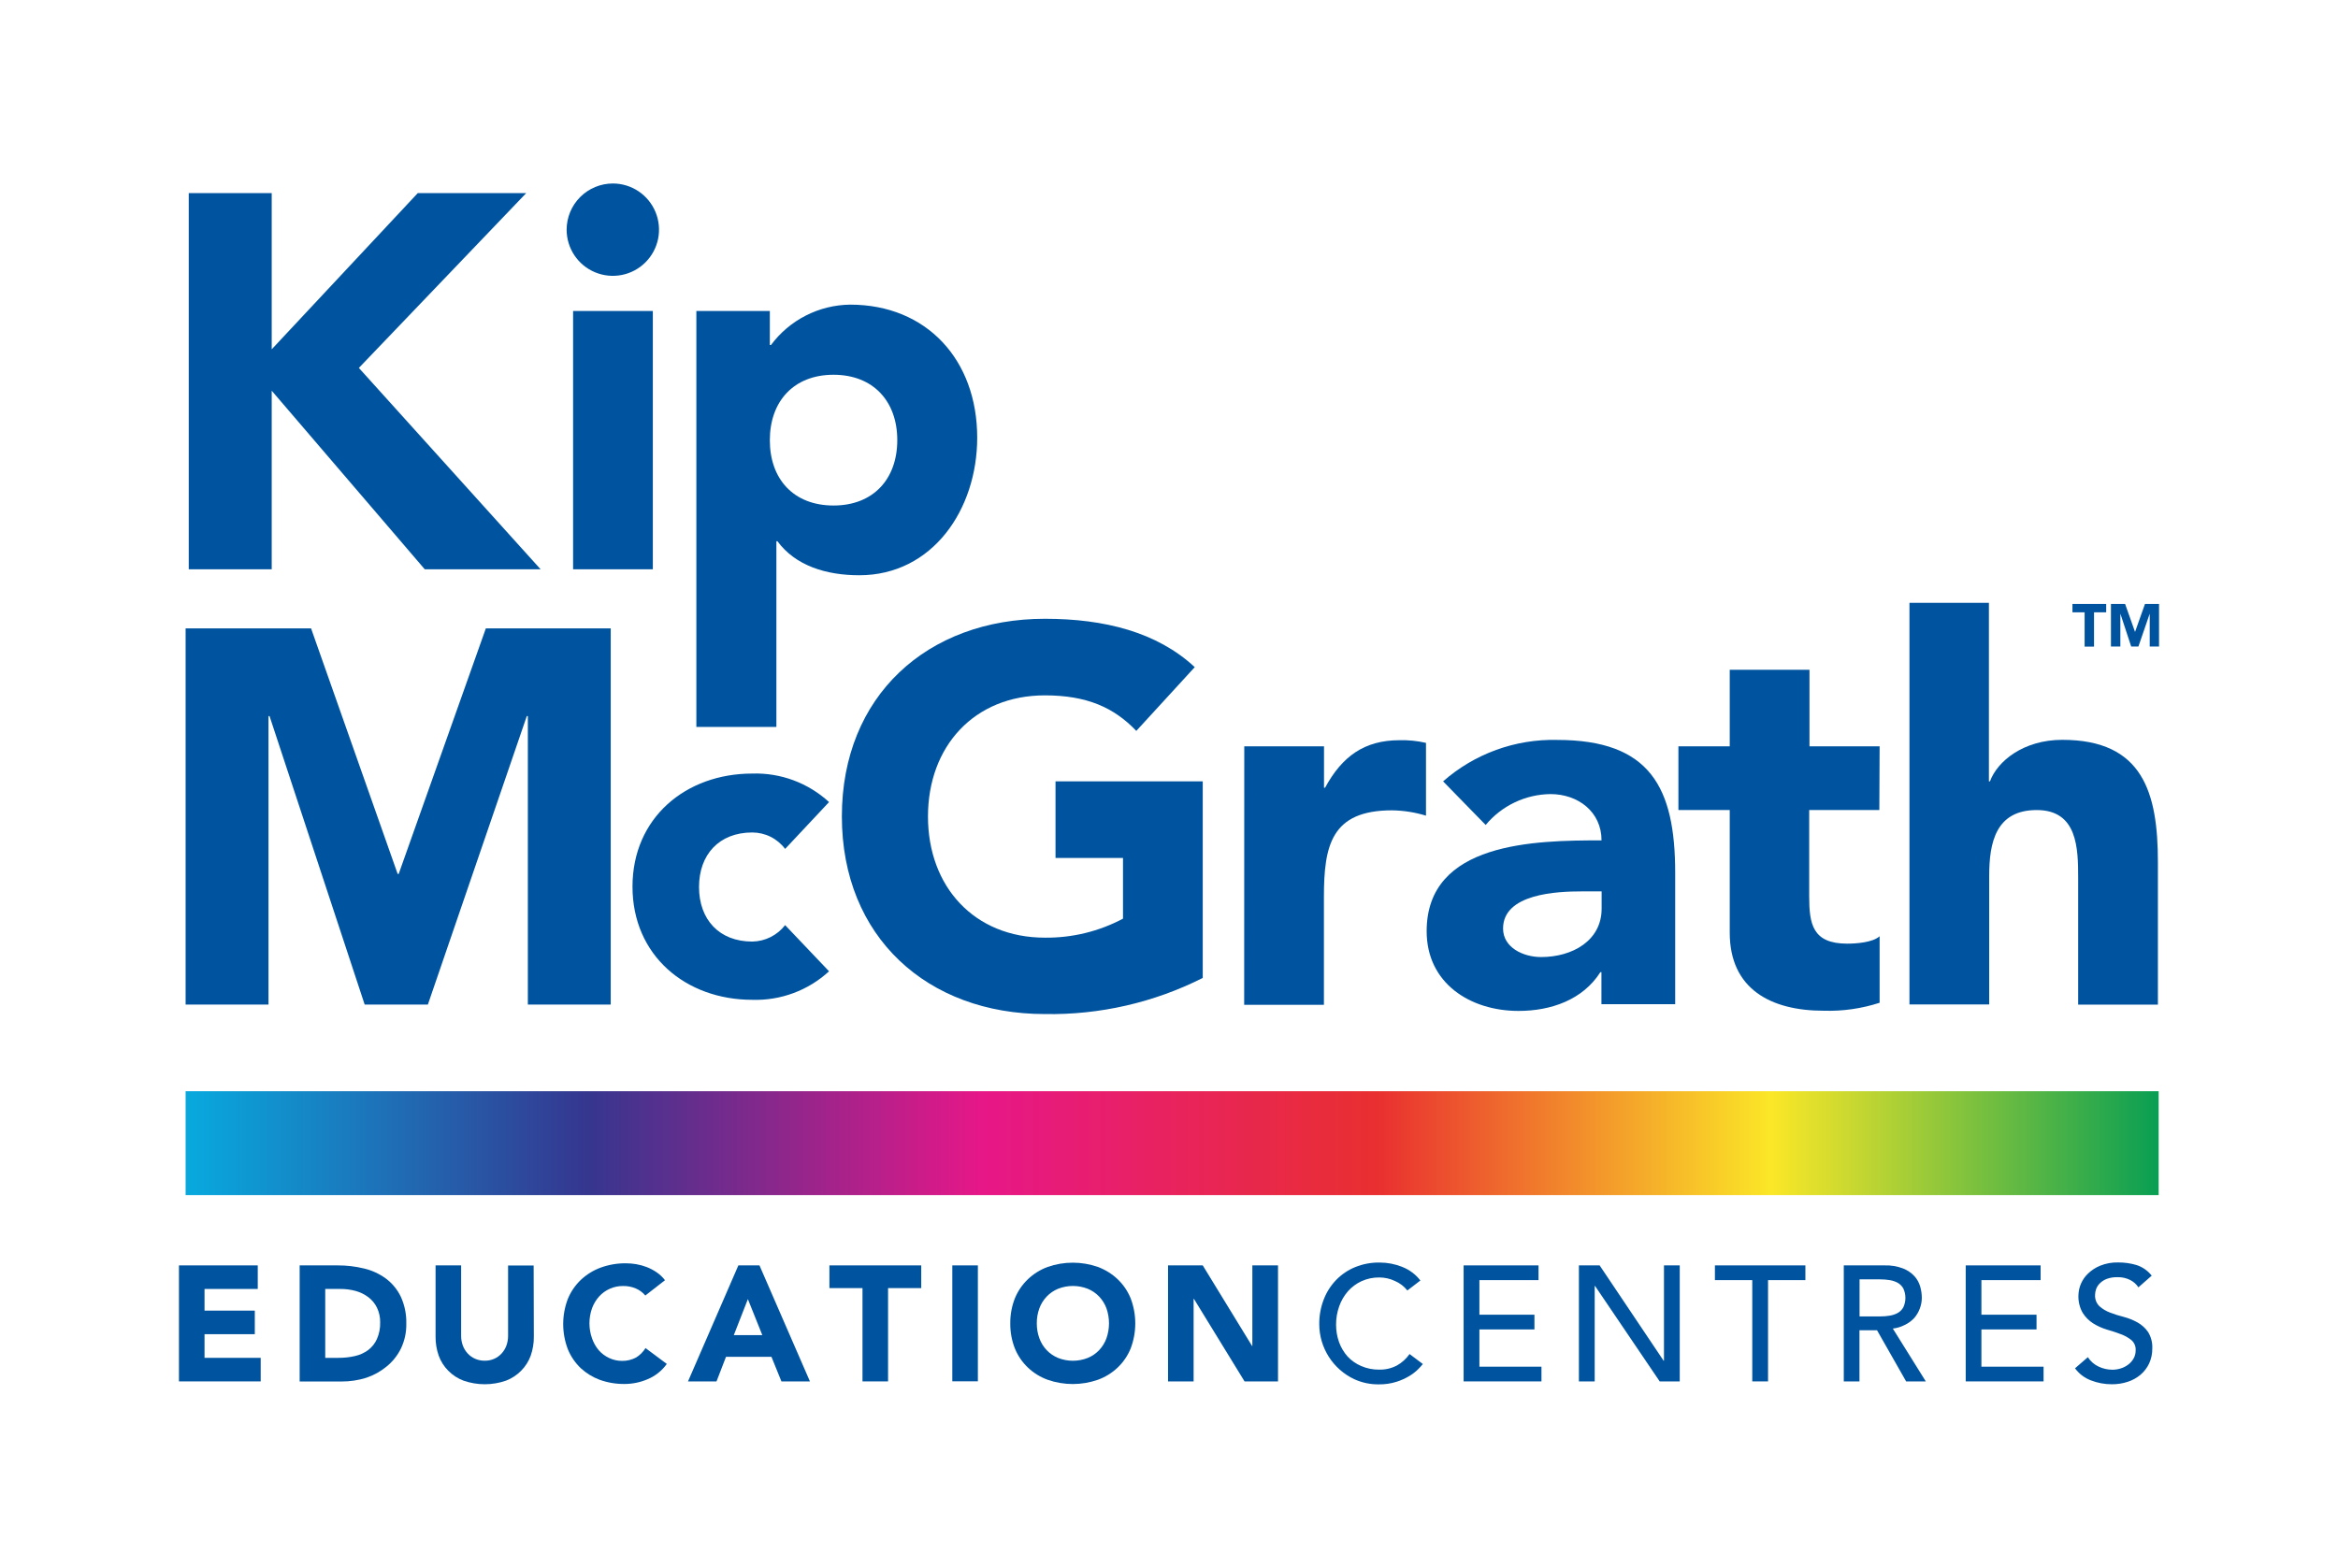
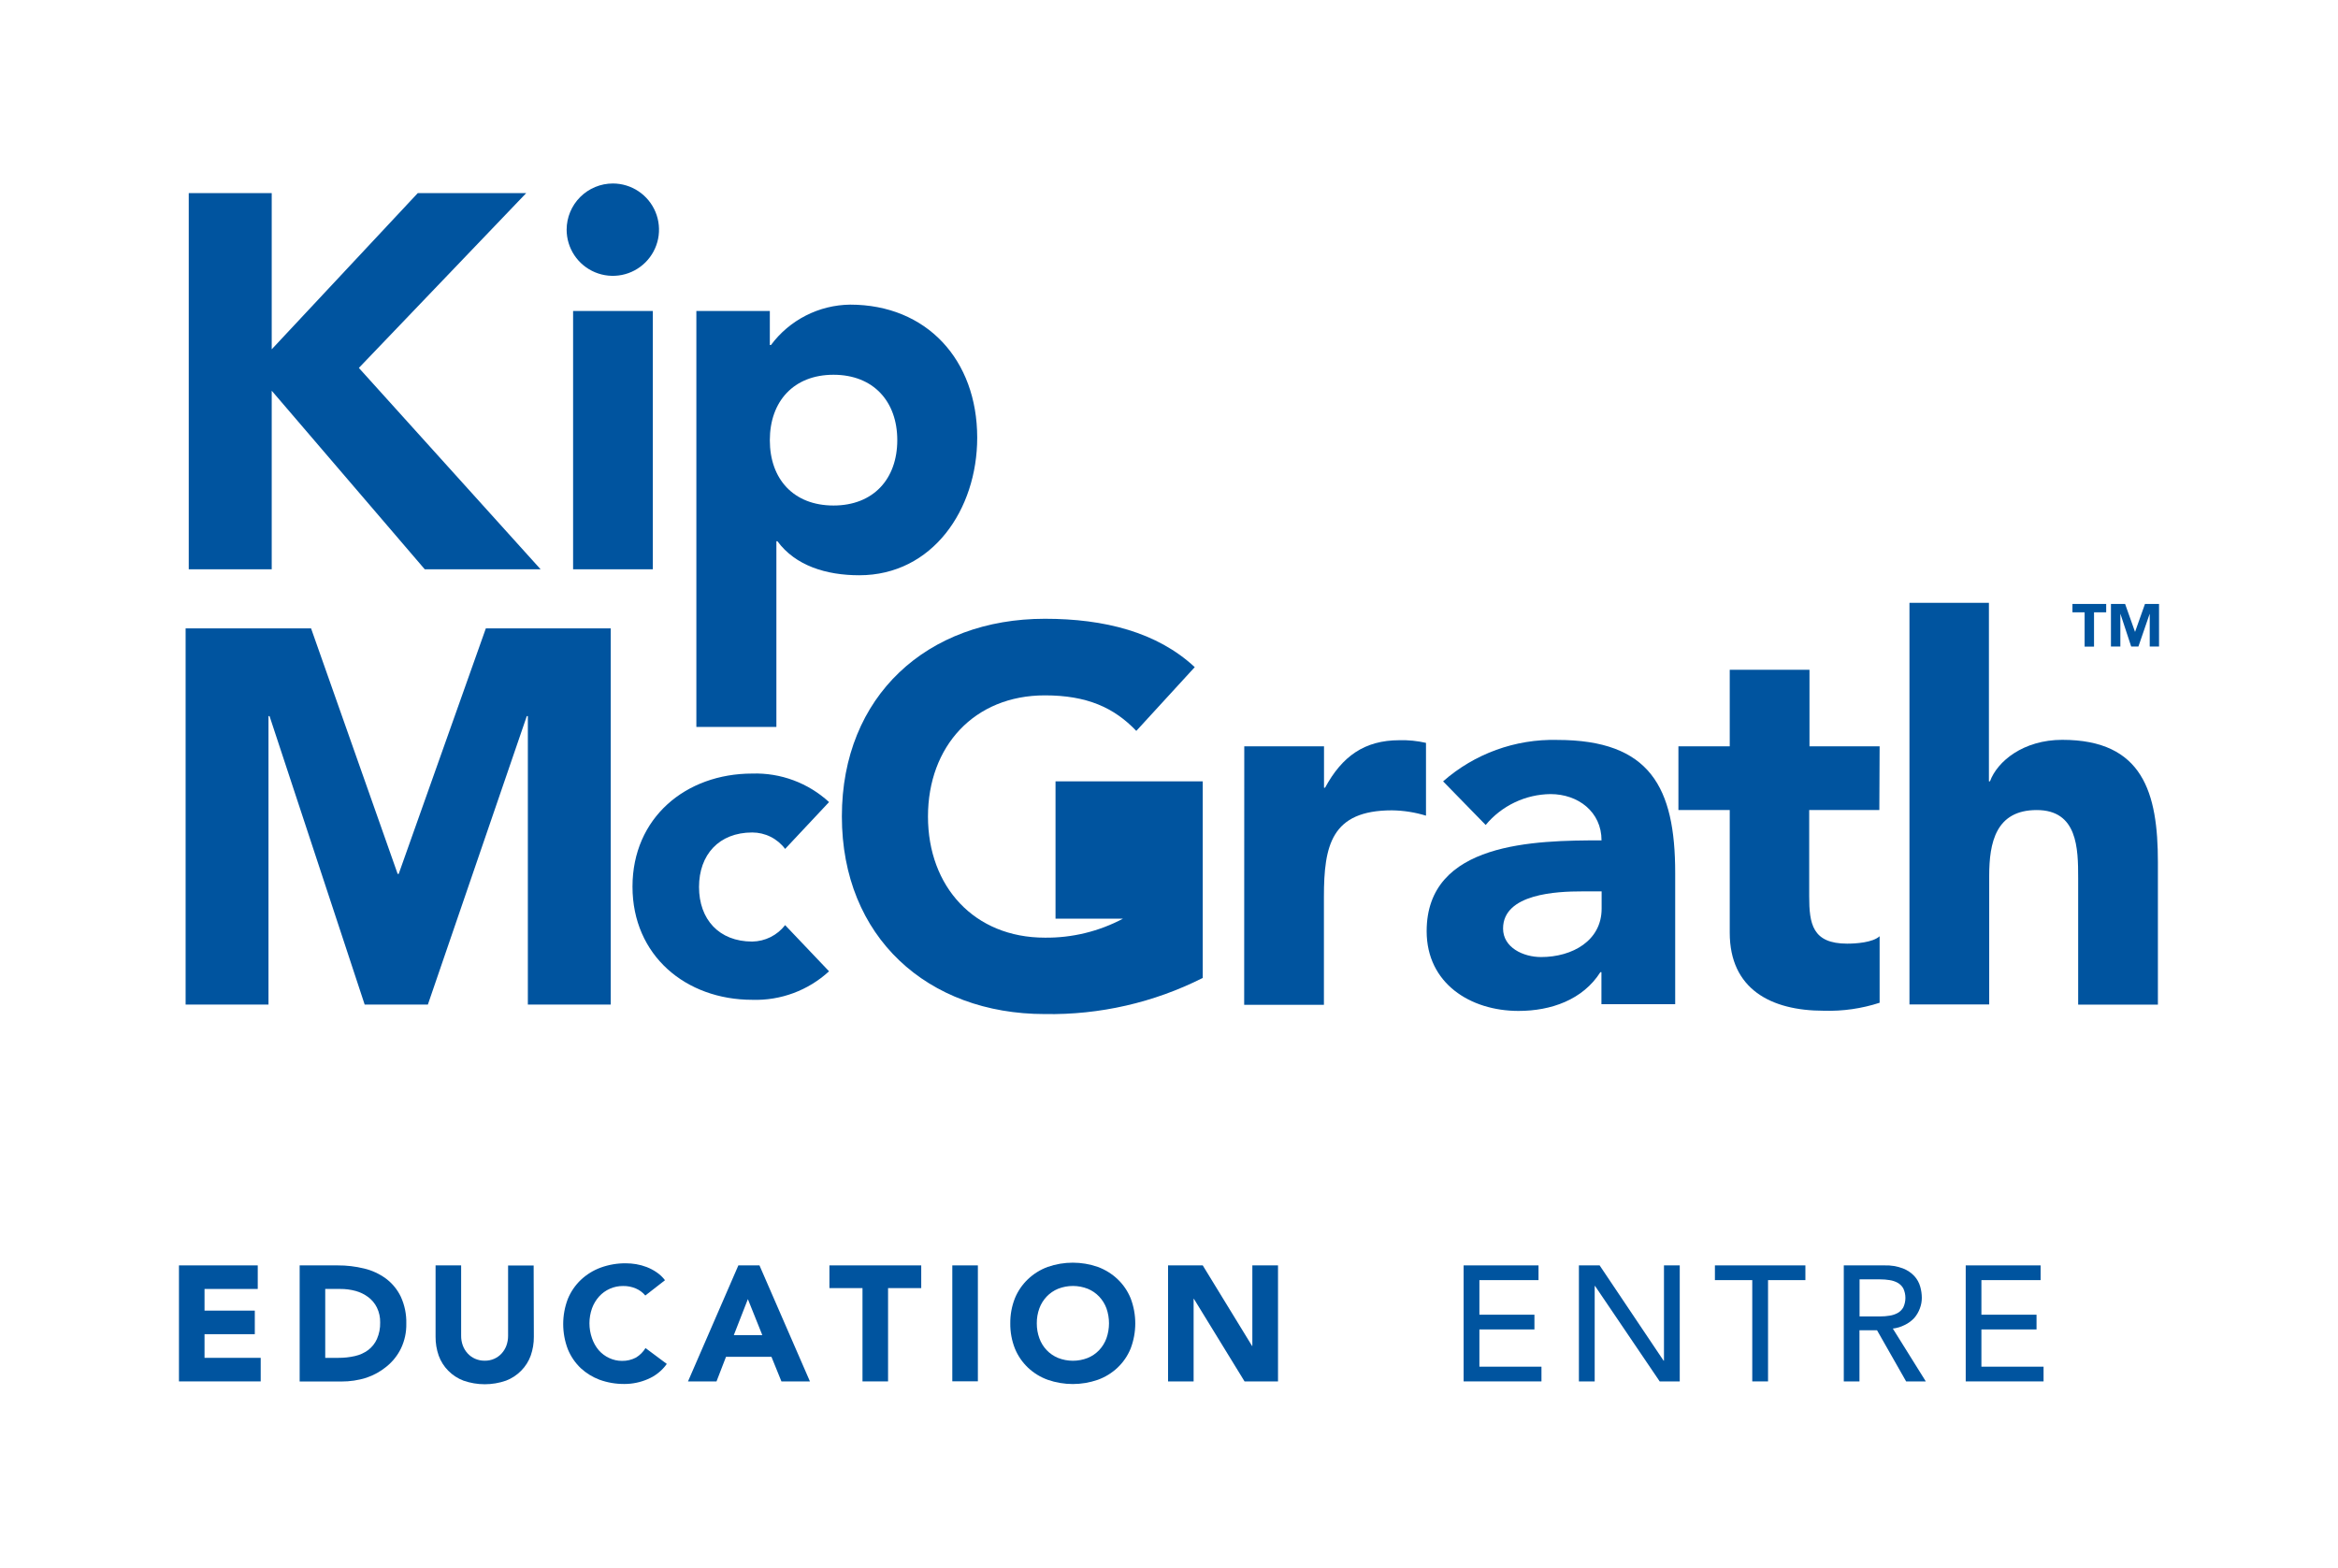
<svg xmlns="http://www.w3.org/2000/svg" fill="none" height="165" viewBox="0 0 246 165" width="246">
  <path d="M19.86 20.32H28.59V36.76L43.96 20.32H55.37L37.76 38.72L56.88 59.91H44.69L28.59 41.12V59.91H19.86V20.32Z" fill="#00549F" />
  <path d="M64.49 19.31C65.451 19.312 66.39 19.599 67.188 20.134C67.985 20.669 68.607 21.429 68.973 22.317C69.339 23.205 69.434 24.182 69.246 25.124C69.057 26.066 68.593 26.931 67.913 27.61C67.233 28.289 66.367 28.751 65.425 28.937C64.482 29.124 63.505 29.027 62.618 28.659C61.73 28.291 60.972 27.668 60.438 26.869C59.905 26.07 59.62 25.131 59.62 24.17C59.623 22.88 60.137 21.644 61.05 20.733C61.963 19.822 63.2 19.31 64.49 19.31ZM60.3 32.73H68.69V59.91H60.3V32.73Z" fill="#00549F" />
  <path d="M73.27 32.73H81V36.31H81.12C82.087 35.008 83.342 33.947 84.787 33.21C86.232 32.472 87.828 32.079 89.45 32.06C97.5 32.06 102.82 37.87 102.82 46.06C102.82 53.61 98.12 60.54 90.41 60.54C86.94 60.54 83.7 59.54 81.8 56.96H81.69V76.5H73.27V32.73ZM87.7 53.2C91.9 53.2 94.41 50.4 94.41 46.32C94.41 42.24 91.89 39.44 87.7 39.44C83.51 39.44 81 42.24 81 46.33C81 50.42 83.5 53.2 87.7 53.2Z" fill="#00549F" />
  <path d="M19.53 66.13H32.73L41.84 91.97H41.95L51.12 66.13H64.26V105.72H55.54V75.36H55.43L45.02 105.72H38.37L28.36 75.36H28.25V105.72H19.53V66.13Z" fill="#00549F" />
  <path d="M82.61 89.34C82.207 88.803 81.685 88.367 81.084 88.066C80.484 87.766 79.821 87.61 79.15 87.61C75.65 87.61 73.55 89.95 73.55 93.35C73.55 96.75 75.65 99.09 79.15 99.09C79.819 99.08 80.478 98.919 81.077 98.62C81.676 98.32 82.2 97.89 82.61 97.36L87.23 102.22C85.033 104.24 82.132 105.317 79.15 105.22C72.15 105.22 66.55 100.55 66.55 93.31C66.55 86.07 72.15 81.41 79.15 81.41C82.132 81.314 85.033 82.391 87.23 84.41L82.61 89.34Z" fill="#00549F" />
-   <path d="M126.55 102.92C121.404 105.515 115.703 106.819 109.94 106.72C97.58 106.72 88.58 98.61 88.58 85.92C88.58 73.23 97.58 65.12 109.94 65.12C116.2 65.12 121.74 66.52 125.71 70.21L119.56 76.92C117.21 74.46 114.36 73.18 109.94 73.18C102.5 73.18 97.64 78.55 97.64 85.93C97.64 93.31 102.51 98.68 109.94 98.68C112.804 98.711 115.63 98.023 118.16 96.68V90.29H111.06V82.23H126.55V102.92Z" fill="#00549F" />
+   <path d="M126.55 102.92C121.404 105.515 115.703 106.819 109.94 106.72C97.58 106.72 88.58 98.61 88.58 85.92C88.58 73.23 97.58 65.12 109.94 65.12C116.2 65.12 121.74 66.52 125.71 70.21L119.56 76.92C117.21 74.46 114.36 73.18 109.94 73.18C102.5 73.18 97.64 78.55 97.64 85.93C97.64 93.31 102.51 98.68 109.94 98.68C112.804 98.711 115.63 98.023 118.16 96.68H111.06V82.23H126.55V102.92Z" fill="#00549F" />
  <path d="M130.92 78.54H139.31V82.9H139.42C141.21 79.6 143.56 77.9 147.25 77.9C148.188 77.875 149.126 77.969 150.04 78.18V85.84C148.879 85.485 147.674 85.296 146.46 85.28C140.08 85.28 139.3 88.97 139.3 94.4V105.75H130.91L130.92 78.54Z" fill="#00549F" />
  <path d="M168.5 102.31H168.39C166.54 105.22 163.19 106.39 159.78 106.39C154.69 106.39 150.11 103.48 150.11 98C150.11 88.6 161.52 88.44 168.51 88.44C168.51 85.44 166.05 83.57 163.14 83.57C161.835 83.585 160.55 83.883 159.372 84.445C158.195 85.006 157.153 85.816 156.32 86.82L151.84 82.23C155.15 79.32 159.434 77.763 163.84 77.87C173.63 77.87 176.26 82.87 176.26 91.87V105.68H168.5V102.31ZM166.43 93.81C163.85 93.81 158.15 94.04 158.15 97.72C158.15 99.72 160.27 100.72 162.15 100.72C165.45 100.72 168.52 98.99 168.52 95.63V93.81H166.43Z" fill="#00549F" />
  <path d="M197.74 85.25H190.36V94.31C190.36 97.22 190.69 99.31 194.36 99.31C195.25 99.31 197.04 99.2 197.77 98.53V105.53C195.876 106.146 193.891 106.43 191.9 106.37C186.31 106.37 182 104.08 182 98.15V85.25H176.6V78.54H182V70.49H190.39V78.54H197.77L197.74 85.25Z" fill="#00549F" />
  <path d="M209.27 63.44V82.23H209.38C210.16 80.11 212.9 77.86 216.99 77.86C225.49 77.86 227.05 83.45 227.05 90.73V105.73H218.66V92.41C218.66 89.28 218.6 85.25 214.3 85.25C210 85.25 209.3 88.66 209.3 92.18V105.71H200.91V63.44H209.27Z" fill="#00549F" />
  <path d="M219.34 64.44H218.06V63.56H221.61V64.44H220.33V68.05H219.34V64.44Z" fill="#00549F" />
  <path d="M222.11 63.56H223.6L224.64 66.49H224.65L225.69 63.56H227.17V68.04H226.19V64.61H226.18L225 68.04H224.24L223.11 64.61H223.1V68.04H222.11V63.56Z" fill="#00549F" />
-   <path d="M227.13 114.84H19.53V125.77H227.13V114.84Z" fill="url(#paint0_linear)" />
  <path d="M18.83 133.17H27.12V135.65H21.52V137.93H26.81V140.41H21.52V142.9H27.43V145.38H18.83V133.17Z" fill="#00549F" />
  <path d="M31.53 133.17H35.53C36.47 133.166 37.407 133.277 38.32 133.5C39.146 133.696 39.925 134.057 40.61 134.56C41.275 135.059 41.81 135.711 42.17 136.46C42.578 137.35 42.777 138.321 42.75 139.3C42.77 140.202 42.578 141.096 42.19 141.91C41.831 142.646 41.315 143.294 40.68 143.81C40.042 144.336 39.314 144.739 38.53 145C37.688 145.263 36.811 145.394 35.93 145.39H31.53V133.17ZM34.22 142.9H35.62C36.202 142.904 36.782 142.84 37.35 142.71C37.852 142.599 38.325 142.384 38.74 142.08C39.139 141.776 39.455 141.377 39.66 140.92C39.9 140.369 40.017 139.771 40 139.17C40.011 138.63 39.895 138.096 39.66 137.61C39.446 137.178 39.134 136.801 38.75 136.51C38.351 136.213 37.9 135.992 37.42 135.86C36.892 135.717 36.347 135.646 35.8 135.65H34.22V142.9Z" fill="#00549F" />
  <path d="M56.17 140.67C56.177 141.351 56.065 142.027 55.84 142.67C55.625 143.263 55.284 143.802 54.84 144.25C54.389 144.712 53.843 145.07 53.24 145.3C51.793 145.805 50.217 145.805 48.77 145.3C48.163 145.072 47.613 144.714 47.16 144.25C46.716 143.802 46.375 143.263 46.16 142.67C45.935 142.027 45.823 141.351 45.83 140.67V133.17H48.52V140.56C48.515 140.918 48.576 141.274 48.7 141.61C48.814 141.917 48.987 142.2 49.21 142.44C49.43 142.681 49.7 142.872 50 143C50.315 143.137 50.656 143.205 51 143.2C51.344 143.206 51.685 143.138 52 143C52.292 142.871 52.554 142.684 52.77 142.45C52.992 142.209 53.165 141.927 53.28 141.62C53.402 141.283 53.463 140.928 53.46 140.57V133.18H56.15L56.17 140.67Z" fill="#00549F" />
  <path d="M67.9 136.34C67.629 136.018 67.287 135.765 66.9 135.6C66.477 135.419 66.02 135.331 65.56 135.34C65.084 135.335 64.612 135.432 64.176 135.623C63.739 135.814 63.349 136.096 63.03 136.45C62.707 136.813 62.456 137.233 62.29 137.69C61.93 138.709 61.93 139.821 62.29 140.84C62.446 141.301 62.687 141.728 63 142.1C63.305 142.447 63.68 142.727 64.1 142.92C64.522 143.119 64.983 143.221 65.45 143.22C65.962 143.229 66.467 143.108 66.92 142.87C67.328 142.621 67.671 142.278 67.92 141.87L70.16 143.54C69.654 144.248 68.962 144.802 68.16 145.14C67.387 145.476 66.553 145.65 65.71 145.65C64.81 145.659 63.916 145.507 63.07 145.2C62.35 144.928 61.688 144.52 61.12 144C60.527 143.438 60.06 142.756 59.75 142C59.095 140.291 59.095 138.399 59.75 136.69C60.061 135.935 60.528 135.253 61.12 134.69C61.722 134.123 62.433 133.684 63.21 133.4C64.056 133.094 64.95 132.941 65.85 132.95C66.212 132.95 66.573 132.98 66.93 133.04C67.306 133.104 67.674 133.204 68.03 133.34C68.4 133.482 68.753 133.667 69.08 133.89C69.42 134.12 69.721 134.404 69.97 134.73L67.9 136.34Z" fill="#00549F" />
  <path d="M77.69 133.17H79.91L85.22 145.38H82.22L81.17 142.79H76.39L75.39 145.38H72.39L77.69 133.17ZM78.69 136.72L77.21 140.51H80.21L78.69 136.72Z" fill="#00549F" />
  <path d="M90.75 135.56H87.27V133.17H96.93V135.56H93.44V145.38H90.75V135.56Z" fill="#00549F" />
  <path d="M102.89 133.17H100.2V145.37H102.89V133.17Z" fill="#00549F" />
  <path d="M106.3 139.27C106.29 138.363 106.456 137.463 106.79 136.62C107.102 135.865 107.569 135.184 108.16 134.62C108.758 134.053 109.466 133.614 110.24 133.33C111.946 132.735 113.804 132.735 115.51 133.33C116.283 133.615 116.991 134.054 117.59 134.62C118.183 135.183 118.649 135.864 118.96 136.62C119.615 138.33 119.615 140.221 118.96 141.93C118.65 142.686 118.183 143.368 117.59 143.93C116.992 144.495 116.284 144.931 115.51 145.21C113.804 145.805 111.946 145.805 110.24 145.21C109.466 144.931 108.758 144.495 108.16 143.93C107.568 143.367 107.101 142.686 106.79 141.93C106.455 141.084 106.289 140.18 106.3 139.27ZM109.09 139.27C109.086 139.805 109.177 140.337 109.36 140.84C109.527 141.306 109.79 141.731 110.13 142.09C110.468 142.445 110.877 142.724 111.33 142.91C112.332 143.305 113.447 143.305 114.45 142.91C114.903 142.725 115.312 142.445 115.65 142.09C115.989 141.73 116.251 141.305 116.42 140.84C116.775 139.82 116.775 138.71 116.42 137.69C116.25 137.229 115.988 136.807 115.65 136.45C115.312 136.095 114.903 135.816 114.45 135.63C113.447 135.237 112.333 135.237 111.33 135.63C110.877 135.816 110.468 136.096 110.13 136.45C109.791 136.806 109.529 137.228 109.36 137.69C109.176 138.196 109.084 138.732 109.09 139.27Z" fill="#00549F" />
  <path d="M122.9 133.17H126.55L131.74 141.65H131.77V133.17H134.47V145.38H130.95L125.62 136.69H125.59V145.38H122.9V133.17Z" fill="#00549F" />
-   <path d="M148.08 135.81C147.733 135.373 147.283 135.029 146.77 134.81C146.258 134.567 145.697 134.44 145.13 134.44C144.486 134.432 143.847 134.565 143.26 134.83C142.715 135.081 142.229 135.442 141.83 135.89C141.427 136.354 141.115 136.89 140.91 137.47C140.687 138.092 140.575 138.749 140.58 139.41C140.577 140.033 140.681 140.653 140.89 141.24C141.09 141.799 141.396 142.315 141.79 142.76C142.192 143.189 142.679 143.53 143.22 143.76C143.823 144.021 144.474 144.151 145.13 144.14C145.77 144.153 146.402 144.005 146.97 143.71C147.503 143.414 147.961 143 148.31 142.5L149.71 143.55C149.558 143.74 149.394 143.92 149.22 144.09C148.947 144.363 148.641 144.601 148.31 144.8C147.879 145.06 147.419 145.268 146.94 145.42C146.342 145.608 145.717 145.699 145.09 145.69C144.19 145.705 143.298 145.517 142.48 145.14C141.388 144.624 140.463 143.809 139.814 142.79C139.165 141.77 138.817 140.588 138.81 139.38C138.799 138.485 138.959 137.596 139.28 136.76C139.573 135.992 140.019 135.291 140.59 134.7C141.157 134.117 141.838 133.657 142.59 133.35C143.409 133.019 144.287 132.855 145.17 132.87C145.982 132.87 146.787 133.026 147.54 133.33C148.295 133.624 148.955 134.118 149.45 134.76L148.08 135.81Z" fill="#00549F" />
  <path d="M154 133.17H161.88V134.72H155.66V138.36H161.45V139.91H155.66V143.83H162.19V145.38H154V133.17Z" fill="#00549F" />
  <path d="M166.13 133.17H168.31L175.04 143.2H175.08V133.17H176.74V145.38H174.63L167.83 135.34H167.79V145.38H166.13V133.17Z" fill="#00549F" />
  <path d="M184.37 134.72H180.44V133.17H189.96V134.72H186.03V145.38H184.37V134.72Z" fill="#00549F" />
  <path d="M194 133.17H198.3C198.958 133.149 199.614 133.257 200.23 133.49C200.686 133.666 201.096 133.943 201.43 134.3C201.716 134.615 201.924 134.991 202.04 135.4C202.15 135.784 202.208 136.181 202.21 136.58C202.211 136.967 202.14 137.35 202 137.71C201.865 138.076 201.665 138.415 201.41 138.71C201.126 139.015 200.787 139.262 200.41 139.44C200.019 139.64 199.596 139.769 199.16 139.82L202.63 145.38H200.56L197.5 140H195.65V145.38H194V133.17ZM195.66 138.54H197.83C198.165 138.543 198.5 138.516 198.83 138.46C199.124 138.416 199.408 138.321 199.67 138.18C199.917 138.042 200.121 137.837 200.26 137.59C200.407 137.277 200.483 136.936 200.483 136.59C200.483 136.244 200.407 135.903 200.26 135.59C200.121 135.344 199.917 135.14 199.67 135C199.408 134.859 199.124 134.764 198.83 134.72C198.5 134.665 198.165 134.638 197.83 134.64H195.66V138.54Z" fill="#00549F" />
  <path d="M206.83 133.17H214.71V134.72H208.48V138.36H214.28V139.91H208.48V143.83H215.02V145.38H206.83V133.17Z" fill="#00549F" />
-   <path d="M219.68 142.83C219.959 143.267 220.359 143.614 220.83 143.83C221.281 144.04 221.772 144.15 222.27 144.15C222.558 144.148 222.844 144.104 223.12 144.02C223.401 143.936 223.665 143.804 223.9 143.63C224.136 143.459 224.333 143.241 224.48 142.99C224.636 142.723 224.715 142.419 224.71 142.11C224.724 141.907 224.69 141.704 224.612 141.517C224.534 141.33 224.414 141.163 224.26 141.03C223.927 140.763 223.552 140.554 223.15 140.41C222.71 140.24 222.22 140.08 221.7 139.93C221.19 139.779 220.702 139.56 220.25 139.28C219.802 138.998 219.422 138.618 219.14 138.17C218.812 137.596 218.655 136.94 218.69 136.28C218.718 135.431 219.077 134.627 219.69 134.04C220.062 133.679 220.5 133.394 220.98 133.2C221.58 132.959 222.223 132.843 222.87 132.86C223.52 132.855 224.167 132.946 224.79 133.13C225.427 133.334 225.988 133.724 226.4 134.25L225 135.48C224.782 135.146 224.478 134.877 224.12 134.7C223.716 134.501 223.27 134.401 222.82 134.41C222.429 134.398 222.039 134.459 221.67 134.59C221.396 134.693 221.147 134.853 220.94 135.06C220.767 135.229 220.634 135.434 220.55 135.66C220.48 135.856 220.443 136.062 220.44 136.27C220.426 136.489 220.459 136.708 220.536 136.914C220.614 137.119 220.735 137.305 220.89 137.46C221.215 137.751 221.591 137.978 222 138.13C222.473 138.313 222.958 138.467 223.45 138.59C223.956 138.722 224.443 138.917 224.9 139.17C225.34 139.416 225.72 139.758 226.01 140.17C226.332 140.688 226.489 141.291 226.46 141.9C226.469 142.448 226.356 142.991 226.13 143.49C225.914 143.947 225.604 144.352 225.22 144.68C224.825 145.011 224.37 145.262 223.88 145.42C223.344 145.596 222.784 145.683 222.22 145.68C221.461 145.685 220.707 145.546 220 145.27C219.332 145.018 218.751 144.577 218.33 144L219.68 142.83Z" fill="#00549F" />
  <defs>
    <linearGradient gradientUnits="userSpaceOnUse" id="paint0_linear" x1="20.204" x2="227.934" y1="122.758" y2="122.758">
      <stop stop-color="#08A8DD" />
      <stop offset="0.2" stop-color="#35368F" />
      <stop offset="0.4" stop-color="#E71788" />
      <stop offset="0.6" stop-color="#E92F30" />
      <stop offset="0.8" stop-color="#FBE727" />
      <stop offset="1" stop-color="#049D54" />
    </linearGradient>
  </defs>
</svg>